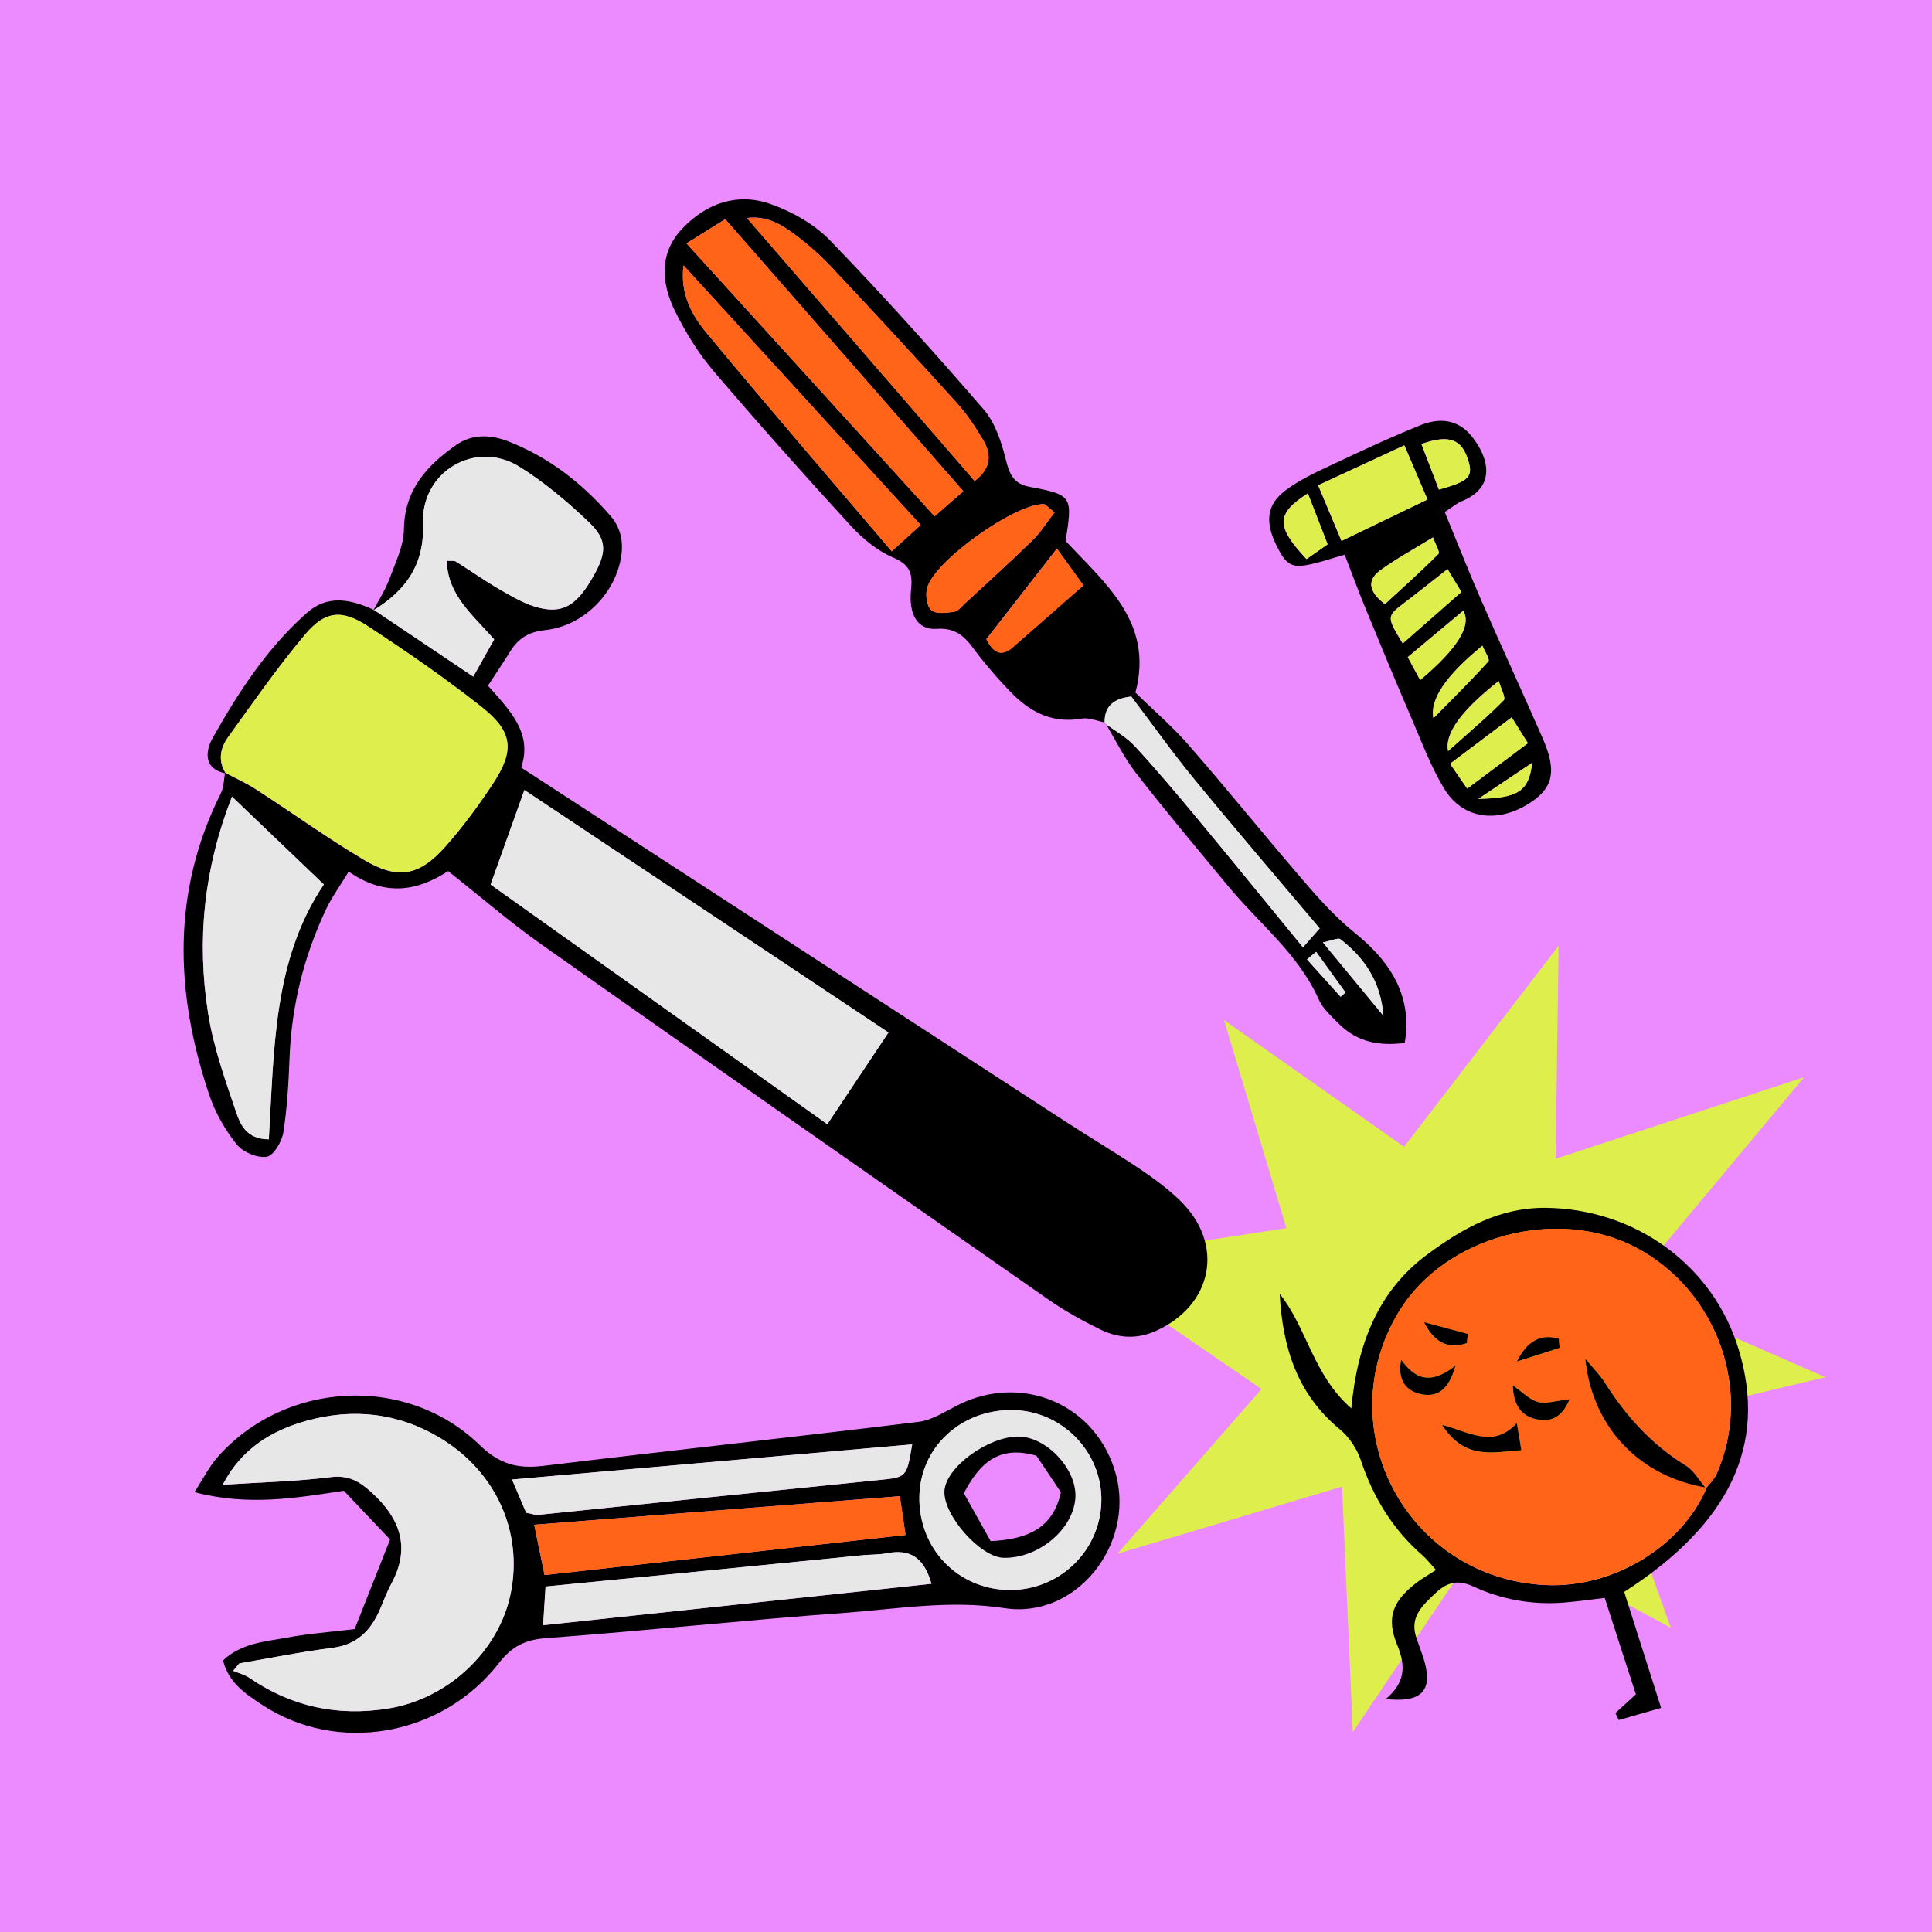
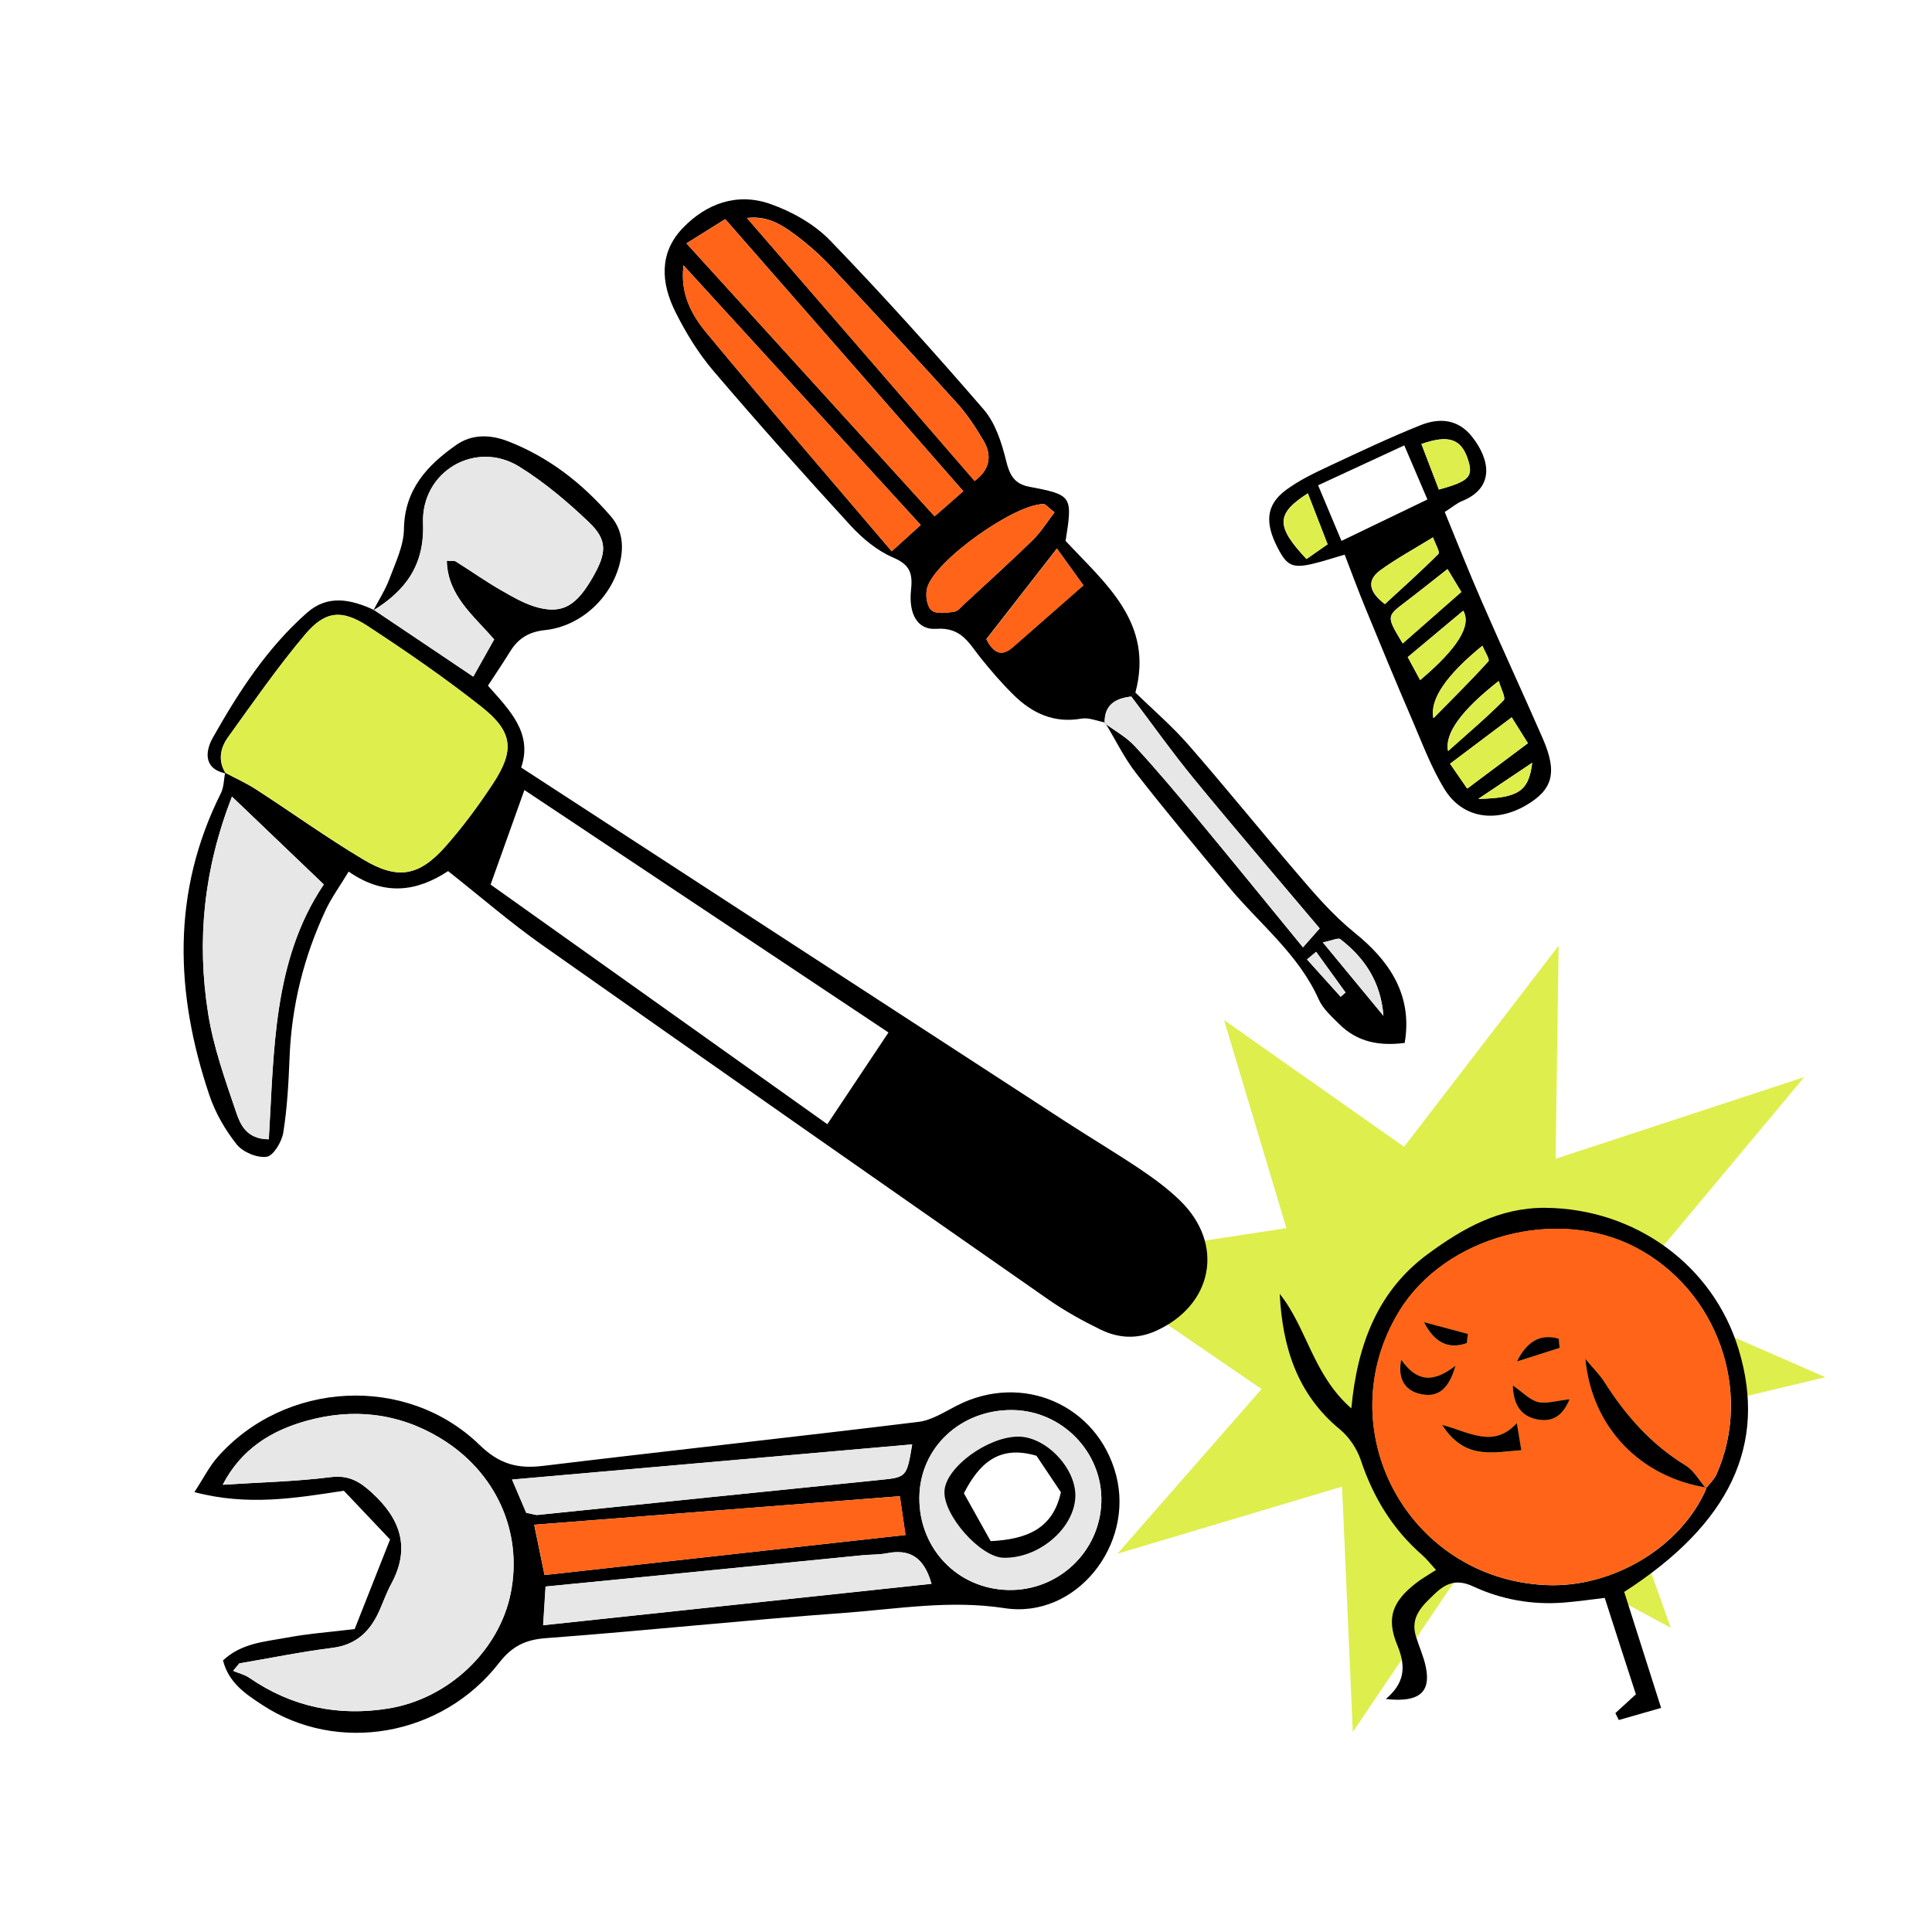
<svg xmlns="http://www.w3.org/2000/svg" id="Capa_1" data-name="Capa 1" viewBox="0 0 197.77 197.77">
  <defs>
    <style>
      .cls-1, .cls-2, .cls-3, .cls-4, .cls-5 {
        stroke-width: 0px;
      }

      .cls-2 {
        fill: #deee4d;
      }

      .cls-3 {
        fill: #ff6419;
      }

      .cls-4 {
        fill: #e7e7e7;
      }

      .cls-5 {
        fill: #eb8bff;
      }
    </style>
  </defs>
-   <rect class="cls-5" width="197.77" height="197.77" />
  <polygon class="cls-2" points="166.48 132.07 184.69 110.26 159.24 118.62 159.55 96.81 143.73 117.39 125.3 104.42 131.68 125.72 109.94 129.04 129.14 142.19 114.38 159.05 137.38 152.18 138.48 177.3 152.44 156.62 171.03 166.63 163.85 146.48 186.86 140.98 166.48 132.07" />
  <g>
    <path class="cls-1" d="m23.13,79.18c-2.44-.5-2.05-2.43-1.33-3.69,2.63-4.66,5.55-9.17,9.62-12.76,2.15-1.9,4.51-1.37,6.85-.3,3.32,2.22,6.63,4.45,10.18,6.84.82-1.46,1.51-2.68,2.14-3.81-2.19-2.53-4.76-4.51-4.85-8.05.47.03.75-.04.92.07,1.55.97,3.04,2.03,4.63,2.94,1.25.72,2.55,1.48,3.93,1.81,2.48.6,3.86-.33,5.49-3.18,1.4-2.46,1.49-3.77-.42-5.59-2.19-2.09-4.55-4.08-7.12-5.68-4.47-2.78-10.06.46-9.86,5.81.16,4.25-1.78,6.86-5.1,8.91.56-1.07,1.23-2.11,1.65-3.23.62-1.67,1.47-3.4,1.49-5.11.06-4.06,2.39-6.53,5.35-8.61,1.58-1.11,3.44-1.09,5.27-.39,4.19,1.62,7.62,4.3,10.53,7.66,1.21,1.39,1.38,3.08.95,4.83-.87,3.54-3.99,6.46-7.65,6.85-1.64.17-2.73.83-3.56,2.16-.7,1.13-1.45,2.24-2.29,3.53,2.15,2.44,4.62,4.82,3.4,8.38,18.71,12.17,37.19,24.2,55.69,36.22,2.56,1.66,5.18,3.22,7.71,4.92,1.41.95,2.8,1.98,4.02,3.16,4.62,4.46,3.42,10.74-2.47,13.38-1.94.87-3.85.73-5.65-.15-1.86-.91-3.68-1.92-5.37-3.1-17.3-12.07-34.59-24.15-51.83-36.3-3.27-2.31-6.31-4.95-9.58-7.53-3.26,2.15-6.59,2.55-10.18.05-.89,1.48-1.74,2.64-2.34,3.91-2.25,4.8-3.51,9.85-3.71,15.16-.1,2.55-.24,5.12-.64,7.64-.15.94-1,2.37-1.69,2.48-.97.15-2.44-.47-3.07-1.25-1.19-1.49-2.2-3.25-2.81-5.06-3.51-10.42-3.89-20.77,1.18-30.9.31-.62.3-1.39.43-2.1,1.06.57,2.17,1.06,3.17,1.71,3.68,2.38,7.24,4.95,11,7.19,3.51,2.09,5.68,1.7,8.39-1.35,1.77-2,3.37-4.17,4.84-6.4,2.26-3.43,2.08-5.33-1.15-7.88-3.71-2.94-7.63-5.64-11.6-8.24-2.69-1.77-4.4-1.61-6.45.81-2.82,3.34-5.32,6.95-7.88,10.5-.81,1.13-1.09,2.44-.24,3.75Zm67.82,26.51c-12.55-8.36-24.86-16.56-37.27-24.82-1.25,3.5-2.33,6.53-3.46,9.68,11.51,8.19,22.88,16.28,34.47,24.53,2.11-3.17,4.04-6.07,6.26-9.39Zm-67.21-24.15c-2.91,7.5-3.61,14.79-2.44,22.19.54,3.44,1.75,6.8,2.87,10.12.42,1.23,1.03,2.75,3.34,2.77.55-9.11.41-18.32,5.63-26.09-3.21-3.08-6.1-5.83-9.41-9Z" />
    <path class="cls-1" d="m36.31,166.75c1.27-3.2,2.42-6.12,3.62-9.16-1.57-1.66-3.14-3.31-4.73-4.99-4.93.75-9.81,1.59-15.3.14.95-1.45,1.53-2.63,2.37-3.58,6.9-7.82,19.35-8.51,26.83-1.24,2.01,1.95,3.86,2.45,6.46,2.14,12.82-1.55,25.65-2.94,38.47-4.51,1.37-.17,2.67-1.03,3.95-1.68,6.68-3.41,14.38-.05,16.27,7.13,1.88,7.16-4.11,14.75-11.42,13.62-5.59-.86-10.92.08-16.35.48-10.2.74-20.38,1.83-30.59,2.59-2.14.16-3.49.84-4.81,2.54-5.84,7.53-16.54,9.37-24.24,4.29-1.69-1.11-3.44-2.26-4.01-4.55,1.88-1.77,4.25-1.91,6.47-2.32,2.27-.43,4.58-.59,7.02-.89Zm-13.52-14.76c3.88-.25,7.5-.33,11.07-.78,1.84-.23,2.96.46,4.18,1.57,2.94,2.67,4.02,5.66,2,9.37-.46.85-.79,1.78-1.18,2.67-.94,2.13-2.35,3.56-4.84,3.87-3.19.4-6.36,1.05-9.53,1.59-.21.25-.42.51-.63.76.56.24,1.18.38,1.67.72,4.33,2.98,9.11,3.97,14.25,3.13,6.16-1.01,11.33-5.94,12.5-11.82,1.25-6.29-1.54-12.43-7.23-15.86-4.32-2.6-8.97-3.09-13.72-1.75-3.54.99-6.63,2.85-8.54,6.54Zm32.96,9.24c12.44-1.38,24.57-2.73,36.94-4.1-.23-1.56-.39-2.7-.58-3.97-12.65.99-24.95,1.95-37.43,2.92.37,1.77.66,3.18,1.06,5.15Zm47.85-16.89c-5.3-.04-9.46,3.89-9.49,8.97-.03,5.22,3.91,9.33,9.08,9.45,5.14.12,9.41-3.91,9.55-9.02.14-5.08-4.03-9.37-9.14-9.4Zm-8.24,17.79c-.77-2.75-2.25-3.57-4.53-3.13-.83.16-1.7.13-2.54.21-6.9.68-13.79,1.36-20.69,2.05-3.84.38-7.68.75-11.74,1.15-.09,1.45-.16,2.56-.25,3.96,13.45-1.43,26.46-2.82,39.76-4.24Zm-41.49-7.27c.71.14.96.25,1.18.22,11.63-1.19,23.26-2.4,34.9-3.57,2.85-.29,2.86-.23,3.43-3.65-13.6,1.19-27.12,2.38-40.96,3.6.61,1.43,1.03,2.41,1.45,3.4Z" />
    <path class="cls-1" d="m113.13,73.96c-.81-.15-1.66-.53-2.42-.4-2.81.5-5.03-.54-6.94-2.41-1.21-1.19-2.33-2.49-3.39-3.81-1.19-1.49-1.97-3.16-4.54-2.97-1.91.14-2.85-1.51-2.58-4,.18-1.73-.13-2.57-1.86-3.31-1.61-.69-3.1-1.93-4.31-3.24-4.77-5.2-9.47-10.47-14.05-15.84-1.56-1.83-2.86-3.95-3.93-6.11-1.43-2.89-1.67-5.96.76-8.5,2.44-2.56,5.61-3.68,8.99-2.49,2.22.78,4.51,2.07,6.13,3.75,5.41,5.6,10.62,11.4,15.71,17.29,1.19,1.38,1.83,3.38,2.28,5.2.36,1.48.83,2.42,2.4,2.71,4.38.83,4.43.94,3.7,5.54,4.03,4.34,9.06,8.34,7.15,15.51-.13.14-.27.28-.4.42-1.64.18-2.79.85-2.74,2.72l.05-.06Zm-14.52-23.68c-8.13-9.29-16.13-18.43-24.37-27.85-1.25.78-2.4,1.49-3.97,2.48,8.65,9.52,16.97,18.67,25.4,27.94,1.13-.99,1.94-1.69,2.94-2.57Zm-28.64-23.12c-.37,2.9.84,5.09,2.36,6.92,6.18,7.46,12.52,14.79,18.95,22.35,1.28-1.16,2.21-2.01,2.97-2.69-8.17-8.95-16.09-17.62-24.28-26.58Zm29.79,22.07c1.52-1.12,1.85-2.53.92-4.12-.8-1.36-1.68-2.7-2.73-3.86-4.25-4.7-8.55-9.35-12.89-13.97-1.16-1.24-2.46-2.37-3.83-3.38-1.34-.99-2.83-1.84-4.77-1.59,7.82,9.03,15.52,17.92,23.3,26.91Zm8.19,3.22c-.74-.58-.93-.85-1.11-.85-2.95-.04-11.17,5.79-11.93,8.58-.19.7-.04,1.86.43,2.28.47.42,1.55.27,2.33.16.41-.06.77-.55,1.13-.87,2.31-2.14,4.65-4.25,6.9-6.45.83-.8,1.45-1.82,2.25-2.85Zm-6.98,12.98c.75,1.49,1.6,1.78,2.7.82,2.36-2.06,4.71-4.13,7.23-6.34-.96-1.34-1.76-2.45-2.71-3.76-2.57,3.29-4.85,6.23-7.23,9.28Z" />
    <path class="cls-1" d="m166.27,162.98c1.26,3.97,2.44,7.67,3.77,11.85-1.57.45-2.95.84-4.33,1.24-.12-.24-.23-.47-.35-.71.71-.65,1.41-1.29,2.1-1.92-1.05-3.23-2.09-6.44-3.19-9.87-1.38.16-2.79.37-4.22.48-3.22.25-6.35-.31-9.26-1.66-1.63-.76-2.74-.37-3.91.75-1.27,1.21-2.55,2.36-1.94,4.36.32,1.05.79,2.06,1.01,3.12.55,2.62-.68,3.68-4.09,3.3,1.92-1.62,2.1-3.29,1.18-5.5-1.18-2.84-.46-4.52,1.92-6.37.57-.45,1.21-.8,2.04-1.34-.52-.57-.93-1.1-1.43-1.54-3.02-2.64-5-5.9-6.27-9.7-.39-1.17-1.2-2.38-2.15-3.16-4.37-3.6-5.87-8.41-6.15-13.86,2.78,3.46,3.4,8.29,7.33,11.72.62-6.64,2.76-12.08,7.86-15.82,3.54-2.6,7.3-4.75,12.01-4.71,9.16.08,17.18,5.85,19.79,14.53,2.93,9.72-.9,17.82-11.75,24.8Zm8.37-10.63c.36-.47.83-.9,1.07-1.42,3.77-8.51.1-18.82-8.22-23.21-8.1-4.27-19.56-1.19-24.26,6.51-7.35,12.05.86,27.37,15.02,28.03,6.88.32,13.92-3.95,16.46-9.97,0,0-.07.07-.07.07Z" />
    <path class="cls-1" d="m137.67,56.77c-.96.28-1.65.5-2.35.7-2.93.81-3.48.64-4.54-1.41-1.32-2.56-1.17-4.37.82-5.87,1.35-1.01,2.92-1.76,4.46-2.48,3.09-1.45,6.18-2.91,9.34-4.18,1.92-.77,3.84-.66,5.29,1.18,1.85,2.34,2.34,5.21-1.02,6.58-.54.22-1,.62-1.78,1.12,1.28,3.11,2.47,6.14,3.78,9.13,2.04,4.69,4.19,9.33,6.24,14.02,1.53,3.49,1.07,5.25-1.67,6.86-3.14,1.84-6.53,1.35-8.36-1.62-1.39-2.25-2.32-4.8-3.38-7.25-1.63-3.78-3.2-7.58-4.76-11.38-.73-1.77-1.38-3.56-2.09-5.39Zm-2.74-7.09c.88,2.11,1.57,3.73,2.39,5.69,3.05-1.47,5.83-2.81,8.8-4.24-.86-2.01-1.59-3.71-2.37-5.54-3.09,1.43-5.82,2.69-8.83,4.09Zm15.26,31.05c2.17-1.62,4.14-3.1,6.22-4.65-.71-1.14-1.2-1.91-1.66-2.65-2.18,1.64-4.17,3.13-6.31,4.75.54.78,1.06,1.53,1.76,2.55Zm-2.02-22.48c-1.71,1.34-3.01,2.39-4.35,3.4-1.9,1.45-1.91,1.44-.24,4.21,1.99-1.75,3.95-3.47,6-5.27-.5-.83-.91-1.5-1.42-2.35Zm-6.41,3.59c1.86-1.71,3.73-3.38,5.49-5.15.17-.17-.33-1.02-.57-1.68-1.95,1.2-3.74,2.17-5.38,3.36-1.37,1-1.25,2.17.46,3.47Zm8.02.67c-1.84,1.54-3.67,3.07-5.68,4.75.42.78.83,1.53,1.27,2.35q5.73-4.82,4.41-7.1Zm-2.49-12.4c3.06-.85,3.51-1.3,3.01-2.96-.67-2.22-1.97-2.7-4.8-1.7.6,1.56,1.19,3.11,1.79,4.66Zm-13.42.39c-3.28,2.1-3.28,3.37-.14,6.72.7-.49,1.43-1,2.16-1.51-.7-1.81-1.31-3.37-2.02-5.21Zm14.36,26.37c2.23-1.99,4.04-3.52,5.69-5.2.23-.23-.3-1.22-.51-1.96q-5.72,4.48-5.19,7.15Zm-1.5-3.35c2.05-2.09,3.9-3.91,5.63-5.83.17-.18-.38-1.01-.62-1.59q-5.6,4.57-5.01,7.42Zm4.59,8.26c4.12-.09,5.16-.78,5.52-3.7-1.86,1.25-3.61,2.42-5.52,3.7Z" />
    <path class="cls-1" d="m116.21,70.88c1.82,1.78,3.76,3.44,5.43,5.35,3.76,4.3,7.35,8.75,11.07,13.09,1.86,2.18,3.67,4.31,5.98,6.18,3.23,2.61,5.99,6.11,5.1,11.26-2.6.33-4.84-.08-6.7-1.93-.77-.77-1.66-1.55-2.09-2.51-2.08-4.67-6.08-7.75-9.22-11.54-3.18-3.84-6.39-7.66-9.45-11.59-1.25-1.6-2.15-3.48-3.21-5.22,0,0-.05.06-.05.06,1.05.78,2.24,1.42,3.11,2.37,2.23,2.41,4.34,4.93,6.44,7.46,3.49,4.2,6.93,8.44,10.76,13.12.67-.76,1.2-1.36,1.71-1.94-4.46-5.29-8.74-10.26-12.89-15.33-2.23-2.72-4.26-5.59-6.39-8.4.13-.14.27-.28.4-.42Zm25.4,33.1c-.27-3.5-1.95-5.94-4.41-7.84-.22-.17-.81.13-1.79.33,2.26,2.74,4.23,5.13,6.2,7.51Zm-6.88-6.54c-.31.26-.62.52-.93.78l3.44,3.82c.17-.15.33-.29.5-.44-1-1.38-2-2.77-3-4.15Z" />
    <path class="cls-2" d="m23.13,79.18c-.85-1.31-.58-2.62.24-3.75,2.56-3.55,5.07-7.16,7.88-10.5,2.04-2.42,3.76-2.58,6.45-.81,3.96,2.6,7.88,5.3,11.6,8.24,3.22,2.55,3.41,4.45,1.15,7.88-1.47,2.23-3.07,4.4-4.84,6.4-2.7,3.05-4.88,3.44-8.39,1.35-3.76-2.24-7.32-4.81-11-7.19-1-.65-2.11-1.15-3.17-1.71,0,0,.08.08.08.08Z" />
-     <path class="cls-4" d="m90.95,105.69c-2.21,3.32-4.15,6.22-6.26,9.39-11.58-8.24-22.95-16.34-34.47-24.53,1.12-3.15,2.21-6.18,3.46-9.68,12.41,8.26,24.71,16.46,37.27,24.82Z" />
    <path class="cls-4" d="m38.2,62.49c3.32-2.04,5.26-4.66,5.1-8.91-.2-5.35,5.4-8.58,9.86-5.81,2.56,1.59,4.93,3.59,7.12,5.68,1.91,1.82,1.83,3.13.42,5.59-1.62,2.85-3.01,3.77-5.49,3.18-1.38-.33-2.68-1.1-3.93-1.81-1.58-.91-3.08-1.97-4.63-2.94-.17-.11-.45-.04-.92-.07.09,3.55,2.66,5.53,4.85,8.05-.64,1.13-1.32,2.35-2.14,3.81-3.55-2.39-6.86-4.61-10.18-6.84,0,0-.06.06-.06.06Z" />
    <path class="cls-4" d="m23.74,81.54c3.31,3.16,6.19,5.92,9.41,9-5.22,7.77-5.08,16.98-5.63,26.09-2.31-.02-2.92-1.54-3.34-2.77-1.13-3.32-2.33-6.68-2.87-10.12-1.17-7.4-.48-14.7,2.44-22.19Z" />
    <path class="cls-3" d="m55.75,161.23c-.41-1.97-.7-3.38-1.06-5.15,12.48-.97,24.78-1.93,37.43-2.92.18,1.27.35,2.41.58,3.97-12.37,1.37-24.5,2.72-36.94,4.1Z" />
    <g>
      <path class="cls-4" d="m22.8,151.99c1.91-3.69,5-5.55,8.54-6.54,4.75-1.33,9.41-.85,13.72,1.75,5.69,3.43,8.48,9.57,7.23,15.86-1.17,5.88-6.34,10.81-12.5,11.82-5.15.84-9.92-.15-14.25-3.13-.49-.34-1.11-.48-1.67-.72.21-.25.42-.51.63-.76,3.18-.54,6.34-1.19,9.53-1.59,2.49-.32,3.91-1.74,4.84-3.87.39-.89.72-1.82,1.18-2.67,2.02-3.71.93-6.7-2-9.37-1.22-1.11-2.35-1.8-4.18-1.57-3.57.45-7.19.53-11.07.78Z" />
      <path class="cls-4" d="m103.6,144.34c5.11.04,9.28,4.33,9.14,9.4-.14,5.11-4.41,9.14-9.55,9.02-5.17-.12-9.12-4.24-9.08-9.45.03-5.08,4.19-9.01,9.49-8.97Zm.68,2.72c-3.15-.02-7.45,3.14-7.58,5.57-.13,2.47,3.67,6.77,6.04,6.83,3.6.09,7.23-2.98,7.36-6.23.11-2.88-2.98-6.15-5.81-6.17Z" />
      <path class="cls-4" d="m95.35,162.12c-13.3,1.42-26.31,2.8-39.76,4.24.09-1.4.16-2.51.25-3.96,4.06-.4,7.9-.77,11.74-1.15,6.9-.68,13.79-1.37,20.69-2.05.85-.08,1.71-.05,2.54-.21,2.29-.44,3.76.38,4.53,3.13Z" />
      <path class="cls-4" d="m53.86,154.85c-.42-.99-.84-1.97-1.45-3.4,13.84-1.22,27.36-2.4,40.96-3.6-.57,3.42-.58,3.36-3.43,3.65-11.63,1.17-23.26,2.38-34.9,3.57-.23.02-.47-.08-1.18-.22Z" />
    </g>
    <g>
      <path class="cls-3" d="m98.61,50.29c-1,.88-1.81,1.58-2.94,2.57-8.43-9.27-16.75-18.43-25.4-27.94,1.58-.98,2.73-1.7,3.97-2.48,8.24,9.42,16.24,18.56,24.37,27.85Z" />
      <path class="cls-3" d="m69.97,27.17c8.18,8.96,16.1,17.63,24.28,26.58-.75.68-1.69,1.53-2.97,2.69-6.43-7.55-12.77-14.89-18.95-22.35-1.52-1.83-2.73-4.02-2.36-6.92Z" />
      <path class="cls-3" d="m99.76,49.24c-7.78-8.99-15.48-17.88-23.3-26.91,1.95-.25,3.43.6,4.77,1.59,1.37,1.01,2.67,2.14,3.83,3.38,4.34,4.61,8.64,9.27,12.89,13.97,1.05,1.16,1.93,2.51,2.73,3.86.93,1.58.6,3-.92,4.12Z" />
      <path class="cls-3" d="m107.94,52.46c-.81,1.03-1.43,2.05-2.25,2.85-2.25,2.2-4.59,4.31-6.9,6.45-.35.33-.72.82-1.13.87-.78.11-1.86.25-2.33-.16-.47-.41-.62-1.57-.43-2.28.76-2.79,8.98-8.63,11.93-8.58.19,0,.37.27,1.11.85Z" />
      <path class="cls-3" d="m100.97,65.45c2.37-3.05,4.66-5.99,7.23-9.28.94,1.31,1.74,2.42,2.71,3.76-2.52,2.21-4.87,4.28-7.23,6.34-1.1.96-1.95.67-2.7-.82Z" />
    </g>
    <path class="cls-3" d="m174.7,152.28c-2.54,6.02-9.58,10.29-16.46,9.97-14.16-.65-22.37-15.98-15.02-28.03,4.7-7.7,16.16-10.78,24.26-6.51,8.32,4.39,11.99,14.7,8.22,23.21-.23.53-.71.95-1.07,1.43-.69-.8-1.24-1.82-2.1-2.35-3.51-2.15-6.13-5.1-8.3-8.53-.47-.73-1.1-1.36-1.96-2.39.69,7.05,5.64,12.1,12.42,13.19Zm-27.09-6.41c2.31,3.63,5.16,2.8,8.11,2.59-.16-.94-.28-1.71-.46-2.77-2.38,2.59-4.76.96-7.65.18Zm-4.19-6.68c-.41,2.07.49,3.28,2.25,3.56,1.55.24,2.64-.56,3.31-2.95-2.58,2.02-4.14,1.35-5.56-.61Zm17.24,4.05c-1.42.15-2.41.49-3.24.27-.86-.23-1.57-1.01-2.56-1.69.06,2.05.87,3.14,2.46,3.47,1.4.3,2.55-.15,3.35-2.05Zm-10.52-5.74c.04-.31.07-.62.11-.94-1.5-.4-2.99-.8-4.49-1.2,1.03,2.04,2.45,2.82,4.38,2.14Zm9.5.49c-.03-.31-.06-.63-.09-.94-1.91-.56-3.29.32-4.28,2.33,1.46-.46,2.92-.93,4.37-1.39Z" />
    <g>
-       <path class="cls-2" d="m134.93,49.68c3.01-1.39,5.73-2.65,8.83-4.09.78,1.83,1.51,3.53,2.37,5.54-2.97,1.43-5.75,2.77-8.8,4.24-.82-1.96-1.5-3.58-2.39-5.69Z" />
      <path class="cls-2" d="m150.19,80.73c-.7-1.02-1.22-1.77-1.76-2.55,2.15-1.61,4.13-3.11,6.31-4.75.46.74.95,1.51,1.66,2.65-2.08,1.55-4.05,3.03-6.22,4.65Z" />
      <path class="cls-2" d="m148.18,58.25c.51.85.92,1.52,1.42,2.35-2.05,1.8-4.01,3.52-6,5.27-1.67-2.77-1.67-2.76.24-4.21,1.33-1.02,2.64-2.06,4.35-3.4Z" />
      <path class="cls-2" d="m141.77,61.84c-1.71-1.3-1.83-2.47-.46-3.47,1.64-1.19,3.43-2.16,5.38-3.36.24.66.74,1.51.57,1.68-1.76,1.77-3.63,3.43-5.49,5.15Z" />
      <path class="cls-2" d="m149.79,62.52q1.32,2.27-4.41,7.1c-.44-.82-.85-1.57-1.27-2.35,2.01-1.68,3.84-3.21,5.68-4.75Z" />
      <path class="cls-2" d="m147.3,50.12c-.6-1.55-1.19-3.1-1.79-4.66,2.84-1,4.13-.51,4.8,1.7.5,1.66.05,2.11-3.01,2.96Z" />
      <path class="cls-2" d="m133.89,50.51c.71,1.84,1.31,3.4,2.02,5.21-.72.51-1.45,1.02-2.16,1.51-3.13-3.34-3.14-4.62.14-6.72Z" />
      <path class="cls-2" d="m148.24,76.87q-.53-2.67,5.19-7.15c.21.74.74,1.72.51,1.96-1.65,1.68-3.46,3.2-5.69,5.2Z" />
      <path class="cls-2" d="m146.74,73.52q-.59-2.86,5.01-7.42c.24.59.78,1.41.62,1.59-1.73,1.92-3.57,3.74-5.63,5.83Z" />
      <path class="cls-2" d="m151.33,81.78c1.91-1.28,3.66-2.45,5.52-3.7-.35,2.92-1.4,3.61-5.52,3.7Z" />
    </g>
    <g>
      <path class="cls-4" d="m115.81,71.3c2.12,2.81,4.16,5.68,6.39,8.4,4.16,5.07,8.43,10.04,12.89,15.33-.51.58-1.04,1.18-1.71,1.94-3.84-4.68-7.28-8.92-10.76-13.12-2.1-2.53-4.21-5.04-6.44-7.46-.87-.94-2.06-1.59-3.11-2.37-.05-1.87,1.1-2.54,2.74-2.72Z" />
      <path class="cls-4" d="m141.62,103.98c-1.97-2.39-3.94-4.77-6.2-7.51.98-.2,1.57-.5,1.79-.33,2.46,1.9,4.14,4.34,4.41,7.84Z" />
      <path class="cls-4" d="m134.73,97.44c1,1.38,2,2.77,3,4.15-.17.15-.33.29-.5.44l-3.44-3.82c.31-.26.62-.52.93-.78Z" />
    </g>
    <path class="cls-1" d="m104.27,147.06c2.84.02,5.92,3.29,5.81,6.17-.13,3.24-3.75,6.32-7.36,6.23-2.37-.06-6.17-4.36-6.04-6.83.13-2.42,4.44-5.58,7.58-5.57Zm-2.86,10.7c3.64-.18,6.37-1.23,7.19-5.01-.88-1.32-1.75-2.61-2.5-3.73-3.88-1.15-5.89.84-7.43,3.84.86,1.54,1.74,3.11,2.74,4.9Z" />
    <path class="cls-1" d="m174.7,152.28c-6.79-1.09-11.74-6.14-12.42-13.19.85,1.03,1.49,1.65,1.96,2.39,2.17,3.43,4.79,6.38,8.3,8.53.86.52,1.4,1.55,2.1,2.35,0,0,.07-.07.07-.07Z" />
    <path class="cls-1" d="m147.62,145.86c2.89.78,5.27,2.41,7.65-.18.18,1.06.31,1.84.46,2.77-2.94.21-5.8,1.03-8.11-2.59Z" />
    <path class="cls-1" d="m143.43,139.19c1.41,1.96,2.98,2.63,5.56.61-.67,2.39-1.76,3.19-3.31,2.95-1.76-.27-2.66-1.48-2.25-3.56Z" />
    <path class="cls-1" d="m160.67,143.24c-.79,1.9-1.95,2.34-3.35,2.05-1.58-.33-2.4-1.42-2.46-3.47.99.68,1.7,1.46,2.56,1.69.84.22,1.82-.12,3.24-.27Z" />
    <path class="cls-1" d="m150.15,137.49c-1.93.68-3.35-.1-4.38-2.14,1.5.4,2.99.8,4.49,1.2-.04.31-.07.62-.11.94Z" />
    <path class="cls-1" d="m159.65,137.98c-1.46.46-2.92.93-4.37,1.39.99-2.01,2.37-2.89,4.28-2.33.03.31.06.63.09.94Z" />
  </g>
</svg>